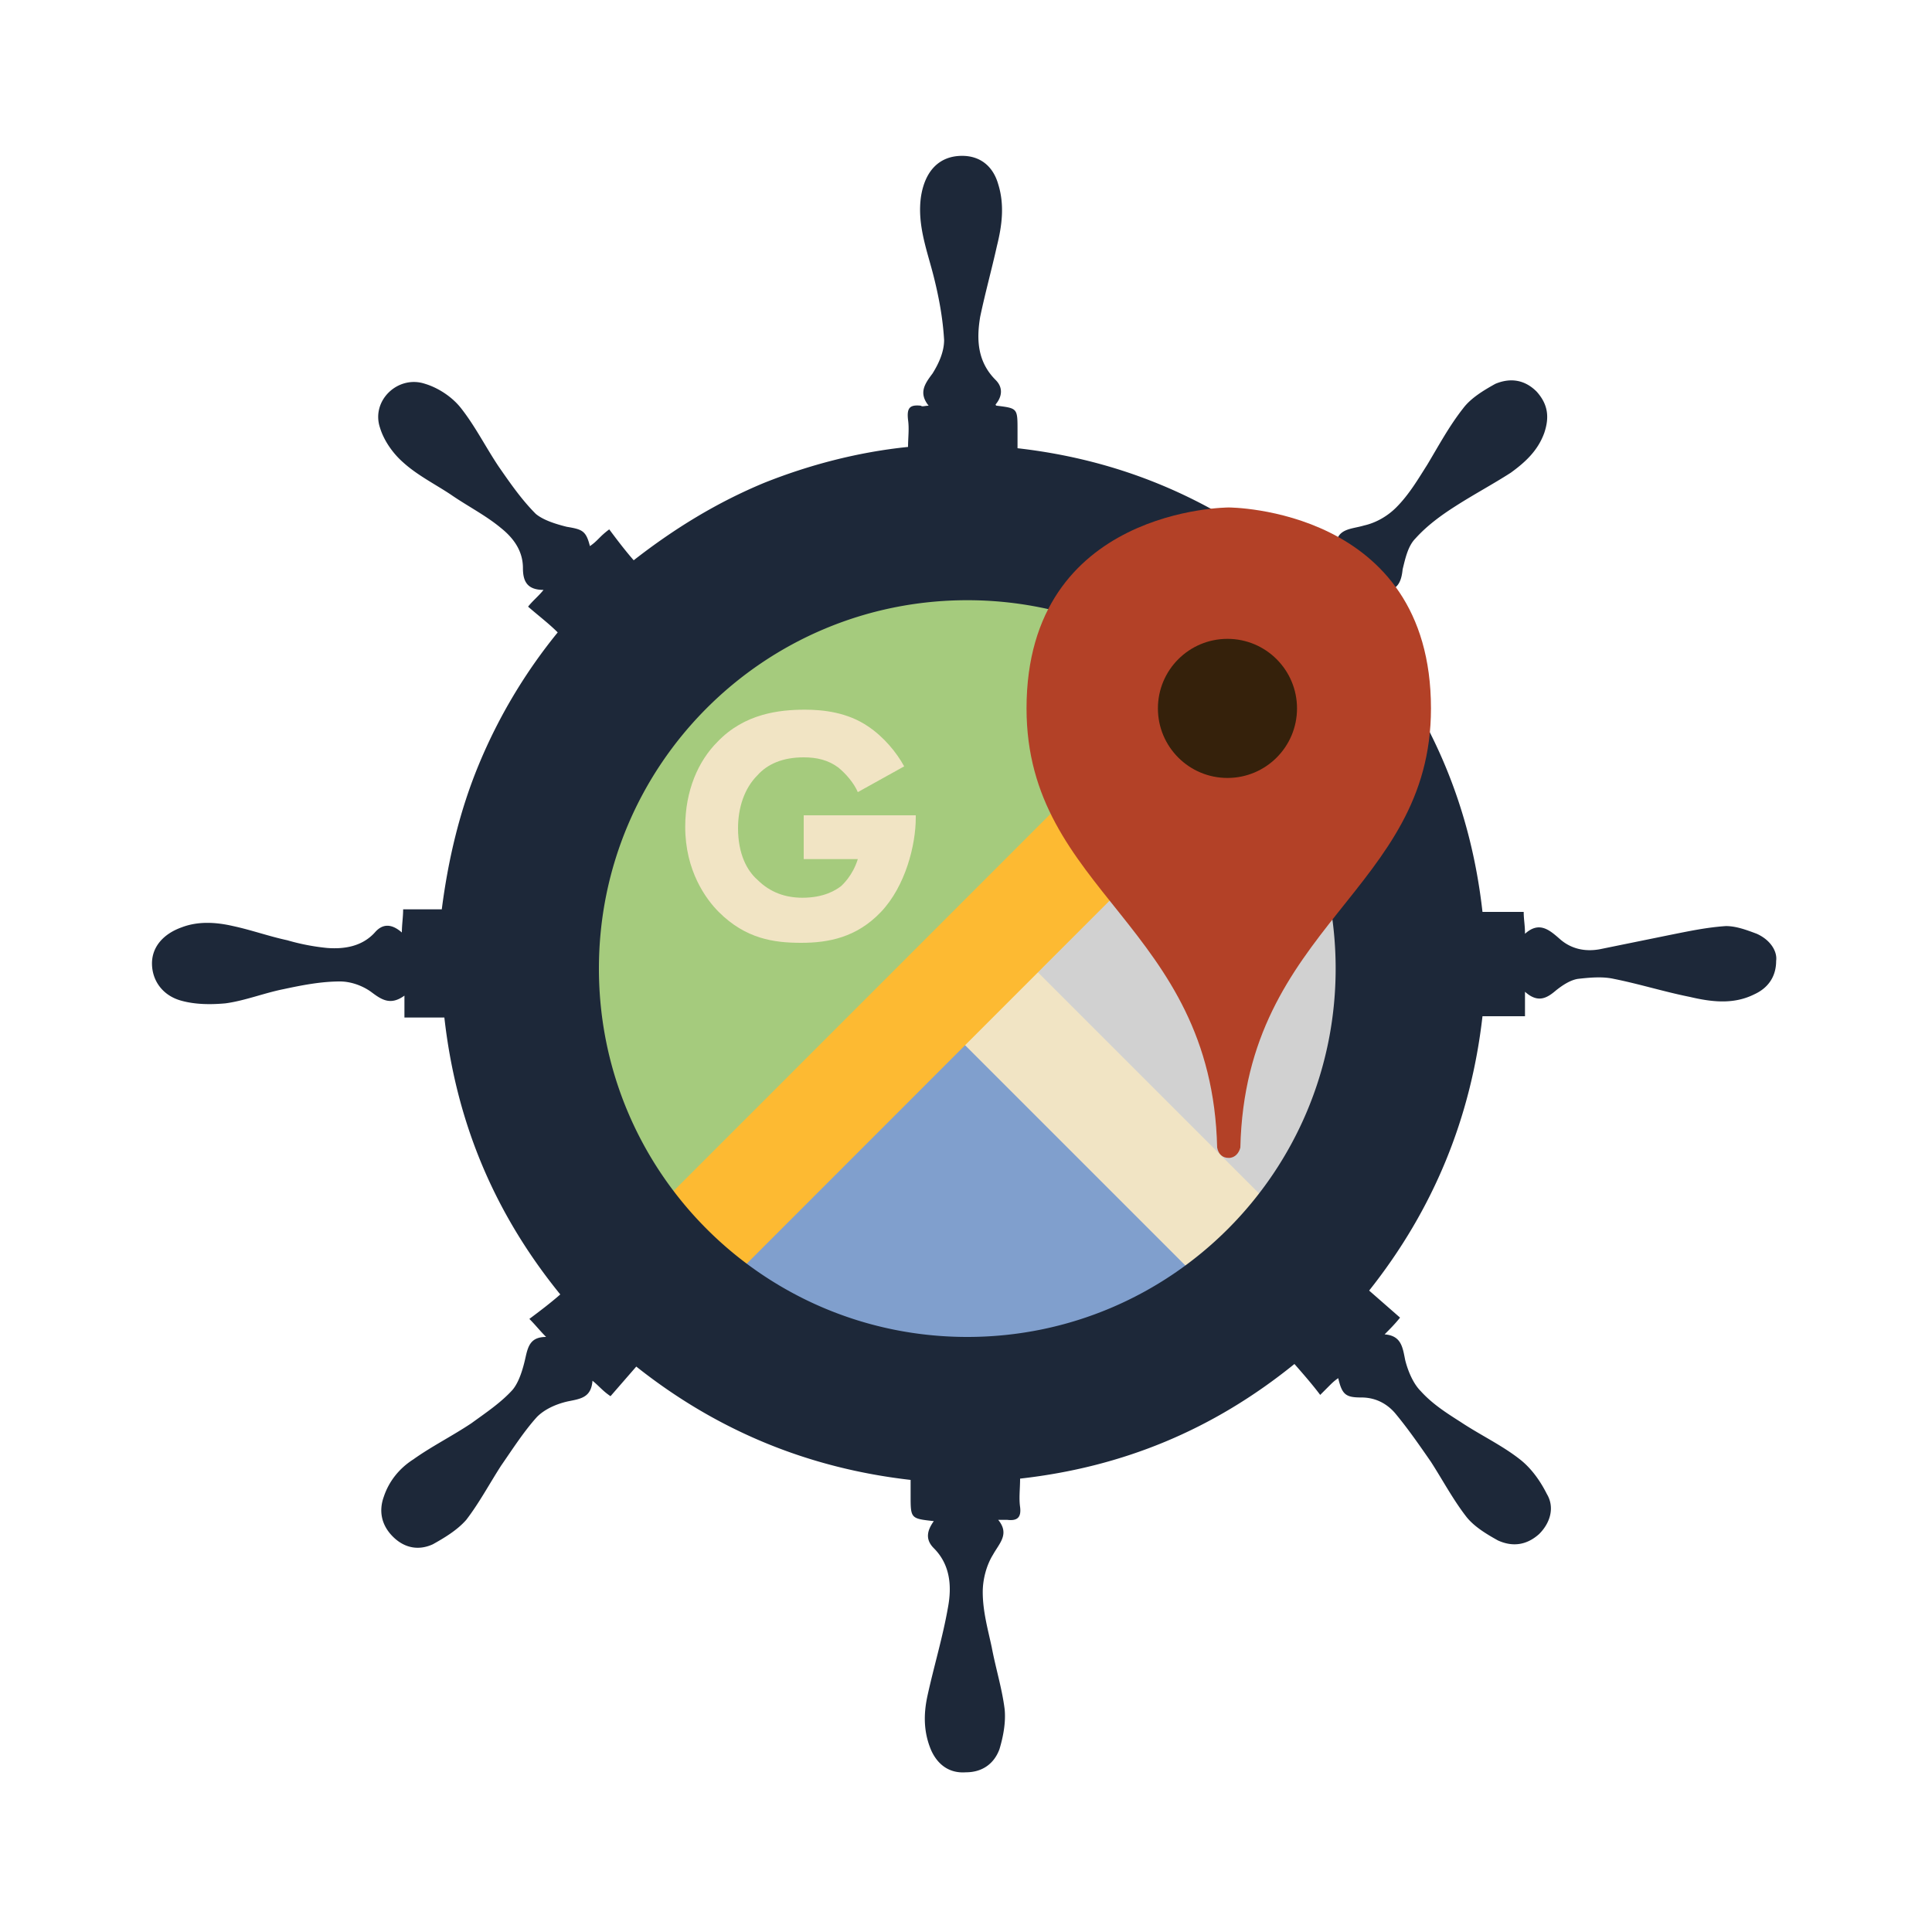
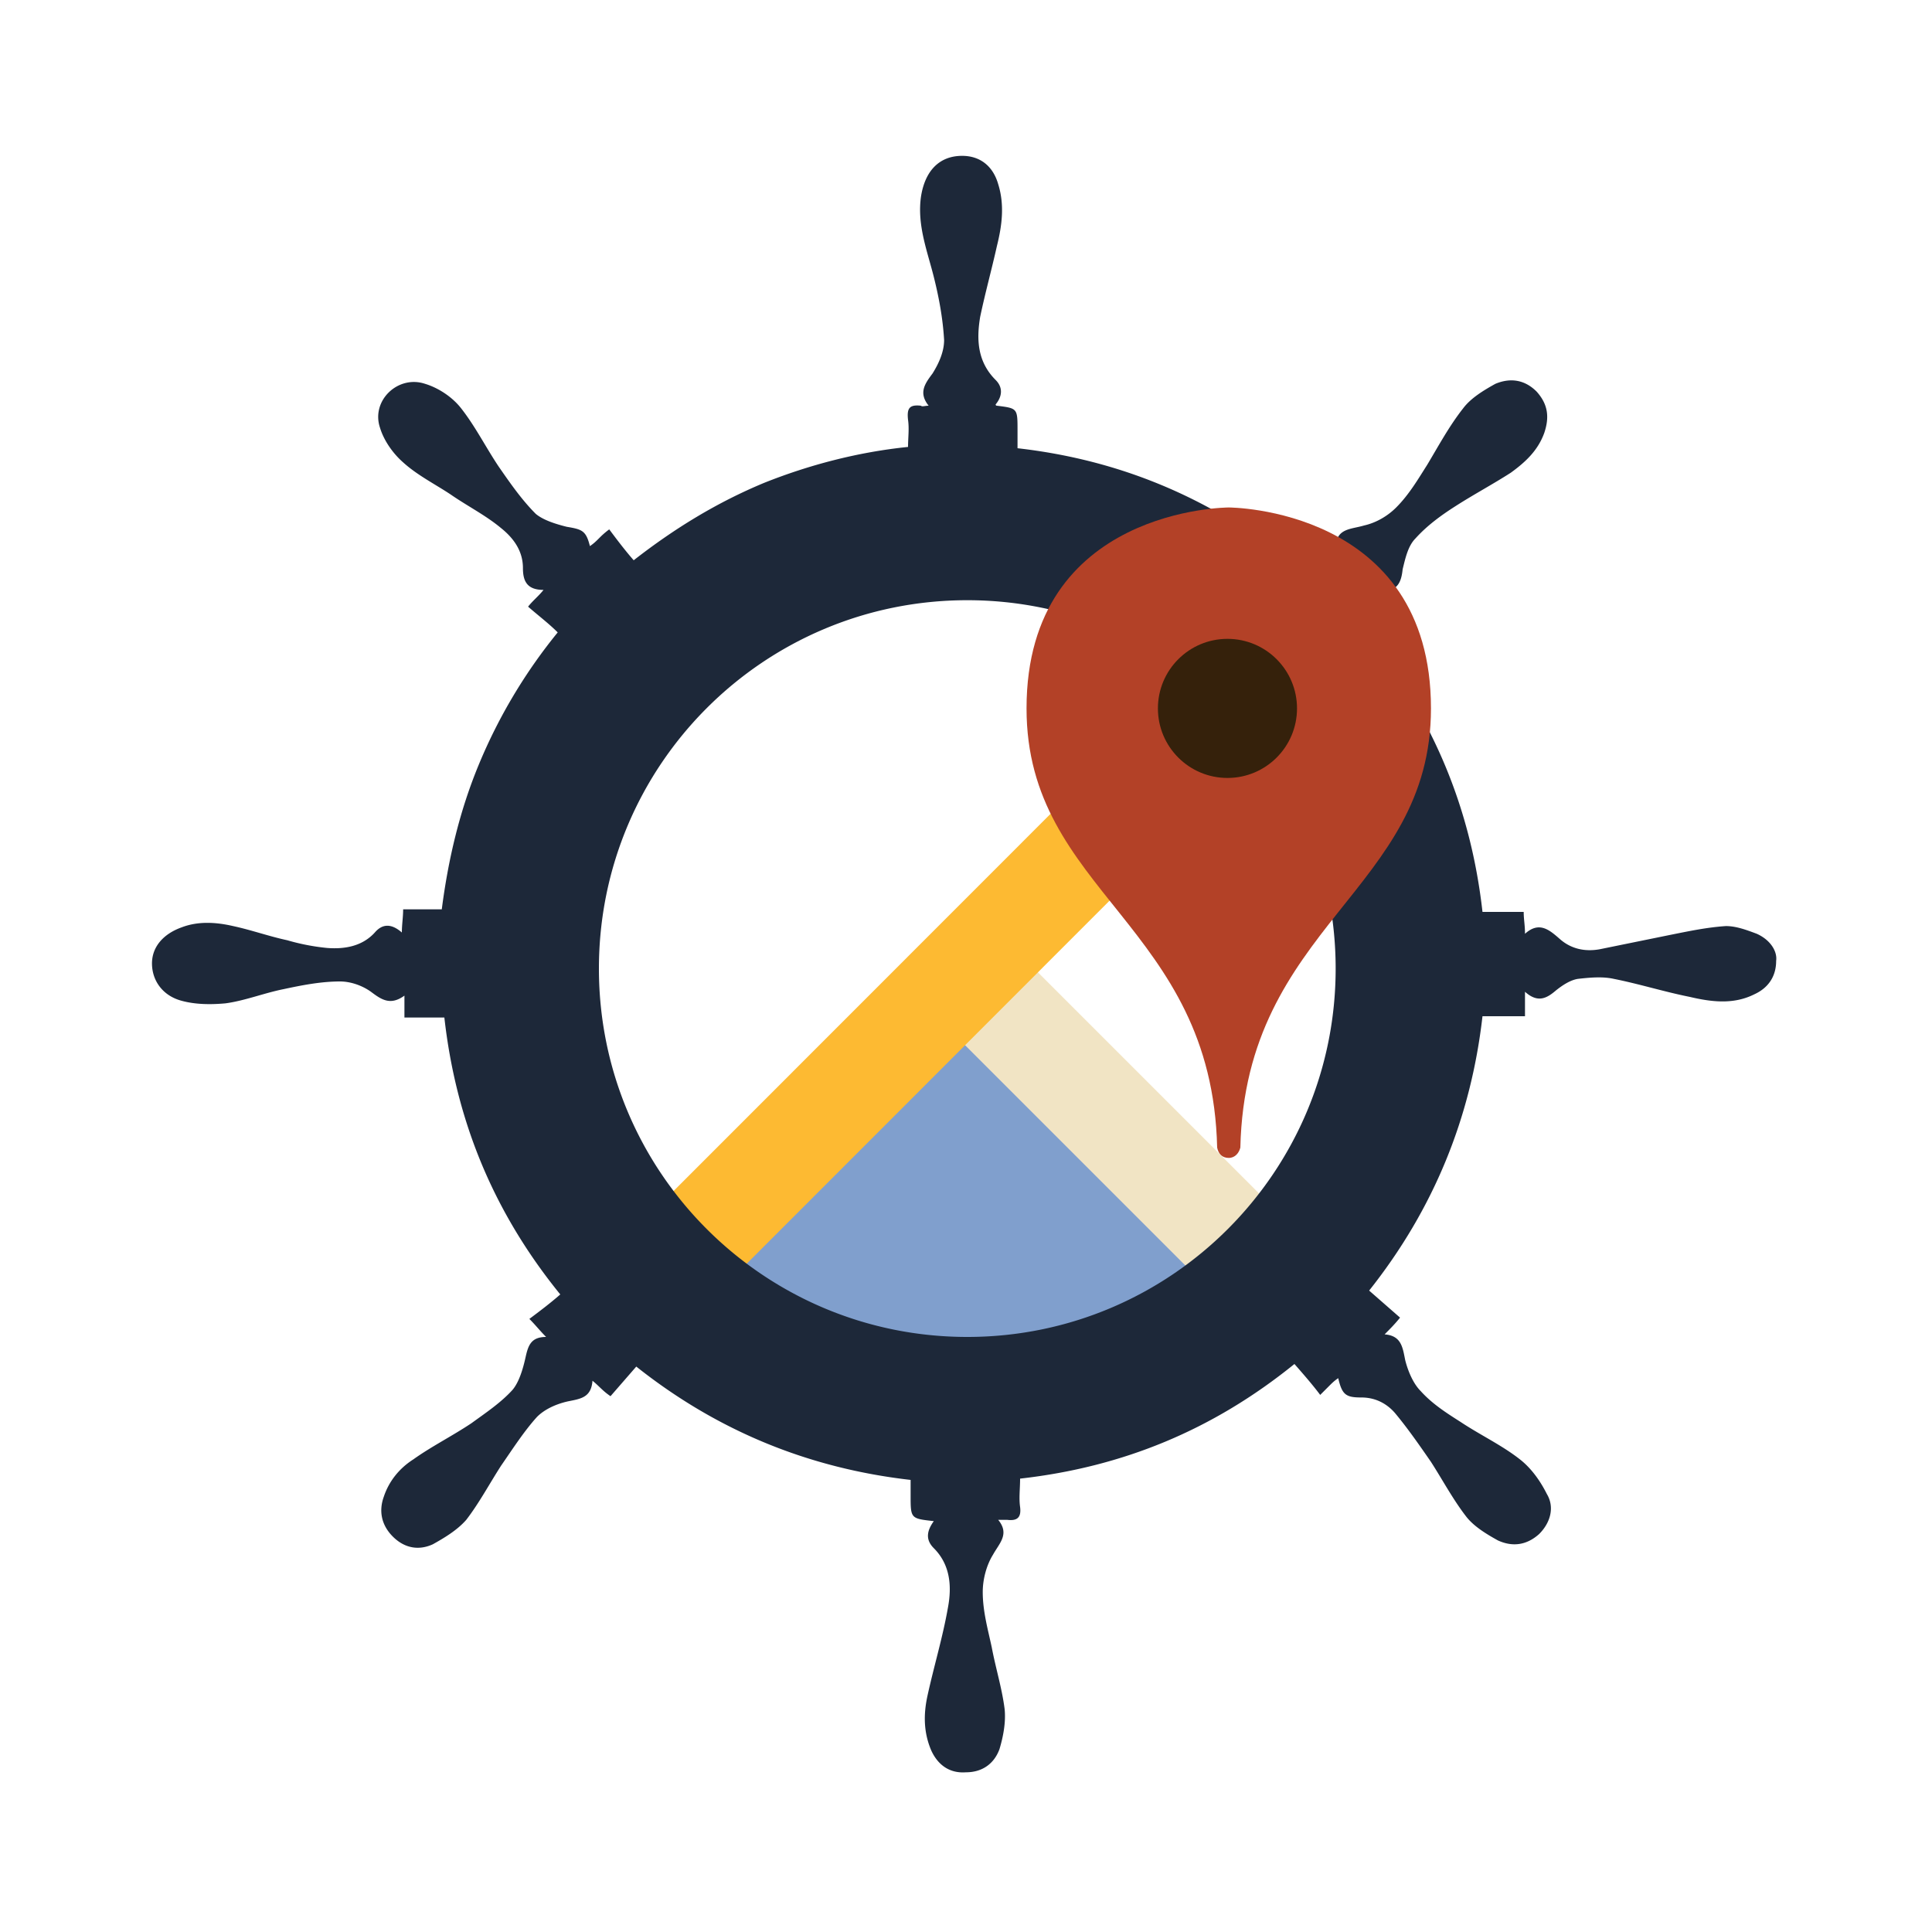
<svg xmlns="http://www.w3.org/2000/svg" viewBox="0 0 150 150">
  <path d="M75.9 74.7L46.6 103l-1 2h60.1z" fill="#809fcd" />
-   <path d="M75.9 74.7l28.3 29.3 1.9-6V44.9z" fill="#d1d1d1" />
  <path d="M72.124 78.345l5.657-5.657 26.233 26.233-5.657 5.657z" fill="#f1e4c4" />
-   <path d="M45 45.1l-1.7 54.4 3 1.8L101 46.5z" fill="#a5cb7d" />
  <path d="M44.368 100.4l57.974-58L108 48.064l-57.974 58z" fill="#fdba32" />
  <path d="M136.4 72.5c-.8-.3-1.6-.6-2.4-.6-1.5.1-2.9.4-4.4.7l-5.4 1.1c-1.1.2-2.2 0-3.1-.8-.8-.7-1.6-1.4-2.7-.4 0-.7-.1-1.1-.1-1.7h-3.2c-.9-8-3.8-15-8.9-21.4.9-.7 1.7-1.3 2.5-2-.5-.6-.9-1-1.4-1.5 1.2 0 1.5-.7 1.6-1.7.2-.8.4-1.8 1-2.4.9-1 2-1.8 3.1-2.5 1.4-.9 2.9-1.7 4.3-2.6 1.1-.8 2.1-1.7 2.6-3.1.4-1.2.3-2.2-.6-3.2-.9-.9-2-1.1-3.2-.6-.9.5-1.9 1.1-2.5 1.9-1.1 1.4-1.9 2.9-2.8 4.4-.7 1.1-1.4 2.3-2.4 3.3-.7.7-1.6 1.2-2.5 1.4-1 .3-2.1.2-2.2 1.6-.5-.4-.8-.7-1.4-1.2l-2 2.5c-6.4-5.1-13.4-8-21.3-8.9v-1.4c0-1.7 0-1.7-1.6-1.9-.1 0-.1-.1-.1-.1.5-.6.6-1.3 0-1.9-1.4-1.4-1.5-3.1-1.2-4.9.4-1.9.9-3.7 1.3-5.5.4-1.6.6-3.2.1-4.8-.4-1.4-1.4-2.2-2.8-2.2-1.8 0-2.9 1.2-3.2 3.2-.3 2.2.5 4.2 1 6.2.4 1.6.7 3.2.8 4.9 0 .9-.4 1.8-.9 2.6-.6.8-1.1 1.5-.3 2.5-.3 0-.5.1-.6 0-.9-.1-1.1.2-1 1.1.1.7 0 1.4 0 2.1-3.9.4-7.7 1.4-11.2 2.8-3.6 1.5-6.9 3.5-10.1 6-.7-.8-1.3-1.6-1.9-2.4-.4.3-.6.5-.8.7s-.4.4-.7.6c-.3-1.2-.6-1.3-1.8-1.5-.8-.2-1.8-.5-2.4-1-1.1-1.1-2-2.4-2.9-3.7-1-1.5-1.8-3.1-2.9-4.5-.7-.9-1.8-1.6-2.8-1.9-2.1-.7-4.2 1.3-3.5 3.4.3 1 1 2 1.8 2.7 1.1 1 2.5 1.7 3.7 2.5 1.3.9 2.7 1.6 3.9 2.6 1 .8 1.7 1.8 1.7 3.1 0 1 .3 1.7 1.6 1.7-.4.5-.8.8-1.2 1.3.8.7 1.6 1.3 2.3 2a41.17 41.17 0 0 0-6.1 10.2c-1.5 3.6-2.4 7.4-2.9 11.3h-3c0 .6-.1 1.2-.1 1.8-.8-.7-1.5-.7-2.1 0-1 1.1-2.4 1.3-3.7 1.2a16.96 16.96 0 0 1-3.1-.6c-1.4-.3-2.8-.8-4.2-1.1-1.3-.3-2.7-.4-4 .1-1.4.5-2.3 1.5-2.3 2.8s.8 2.5 2.3 2.9c1.1.3 2.3.3 3.4.2 1.5-.2 3-.8 4.5-1.1 1.4-.3 2.9-.6 4.4-.6.8 0 1.7.3 2.4.8.8.6 1.5 1.1 2.6.3V79h3.1c.9 8 3.8 15.1 9 21.5-.8.7-1.6 1.3-2.4 1.9.5.5.8.9 1.3 1.4-1.2 0-1.4.7-1.6 1.6s-.5 1.9-1 2.5c-.9 1-2.1 1.8-3.2 2.6-1.5 1-3.1 1.8-4.5 2.8-1.1.7-1.9 1.7-2.3 2.9-.4 1.1-.2 2.2.7 3.1s2 1.1 3.1.6c.9-.5 1.9-1.1 2.6-1.9 1-1.3 1.8-2.8 2.7-4.2.9-1.3 1.8-2.7 2.8-3.8.6-.6 1.5-1 2.4-1.2 1-.2 1.8-.3 1.9-1.6.5.4.8.8 1.4 1.2l2-2.3c6.3 5 13.4 7.9 21.3 8.8v1.2c0 1.8 0 1.8 1.8 2-.5.7-.7 1.4 0 2.1 1.3 1.3 1.4 3 1.1 4.6-.4 2.3-1.1 4.6-1.6 6.9-.3 1.4-.3 2.8.3 4.2.5 1.1 1.4 1.8 2.7 1.7 1.3 0 2.2-.7 2.6-1.8.3-1 .5-2.1.4-3.1-.2-1.6-.7-3.2-1-4.8-.3-1.4-.7-2.8-.7-4.3 0-1 .3-2.1.8-2.9.5-.9 1.3-1.6.4-2.7h.7c.8.1 1.1-.2 1-1-.1-.7 0-1.4 0-2.2 8-.9 15-3.8 21.3-8.9.7.8 1.4 1.6 2 2.4l.7-.7c.2-.2.4-.4.7-.6.3 1.3.6 1.5 1.8 1.5 1 0 1.9.4 2.6 1.2 1 1.2 1.9 2.5 2.8 3.8.9 1.4 1.7 2.9 2.7 4.2.6.8 1.6 1.4 2.5 1.9 1.1.5 2.2.4 3.2-.5.9-.9 1.2-2.1.6-3.1-.5-1-1.2-2-2.1-2.7-1.4-1.1-3.1-1.9-4.6-2.9-1.1-.7-2.2-1.4-3.1-2.4-.6-.6-1-1.6-1.2-2.4-.2-1-.3-1.9-1.6-2 .4-.4.8-.8 1.2-1.3l-2.4-2.1c5-6.3 7.9-13.4 8.8-21.3h3.3V77c1 .9 1.7.5 2.4-.1.5-.4 1.1-.8 1.7-.9.9-.1 1.9-.2 2.8 0 2 .4 3.9 1 5.9 1.4 1.7.4 3.4.6 5-.2 1.1-.5 1.7-1.4 1.7-2.6.1-.7-.4-1.6-1.5-2.1zm-61.3 31.3c-15.8 0-28.6-12.8-28.6-28.6s12.8-28.6 28.6-28.6 28.6 12.8 28.6 28.6-12.8 28.6-28.6 28.6z" fill-rule="evenodd" fill="#1d2839" />
-   <path d="M62.5 63.3h8.6v.2c0 2.1-.8 5.3-2.7 7.3s-4.1 2.4-6.2 2.4-4.3-.3-6.4-2.4c-1-1-2.6-3.2-2.6-6.6 0-2.8 1-5.1 2.5-6.6 2.1-2.2 4.8-2.5 6.8-2.5 1.4 0 3.3.2 4.9 1.3 1.2.8 2.2 2 2.8 3.1l-3.6 2c-.3-.7-.9-1.4-1.5-1.9-.8-.6-1.7-.8-2.7-.8-1.6 0-2.8.5-3.6 1.4-1 1-1.5 2.5-1.5 4.1 0 2 .7 3.3 1.5 4 1 1 2.2 1.4 3.5 1.4 1.7 0 2.6-.6 3-.9.1-.1.9-.8 1.3-2.1h-4.2v-3.4z" fill="#f1e4c4" />
  <path d="M95.4 89.9c.5 0 .8-.4.9-.8.4-17.3 14.8-19.9 14.8-34.1 0-15.6-15.7-15.6-15.7-15.6s-15.7 0-15.7 15.6c0 14.3 14.4 16.8 14.8 34.1.1.5.4.8.9.8z" fill="#b34127" />
  <circle cx="95.3" cy="55" r="5.4" fill="#35210b" />
</svg>